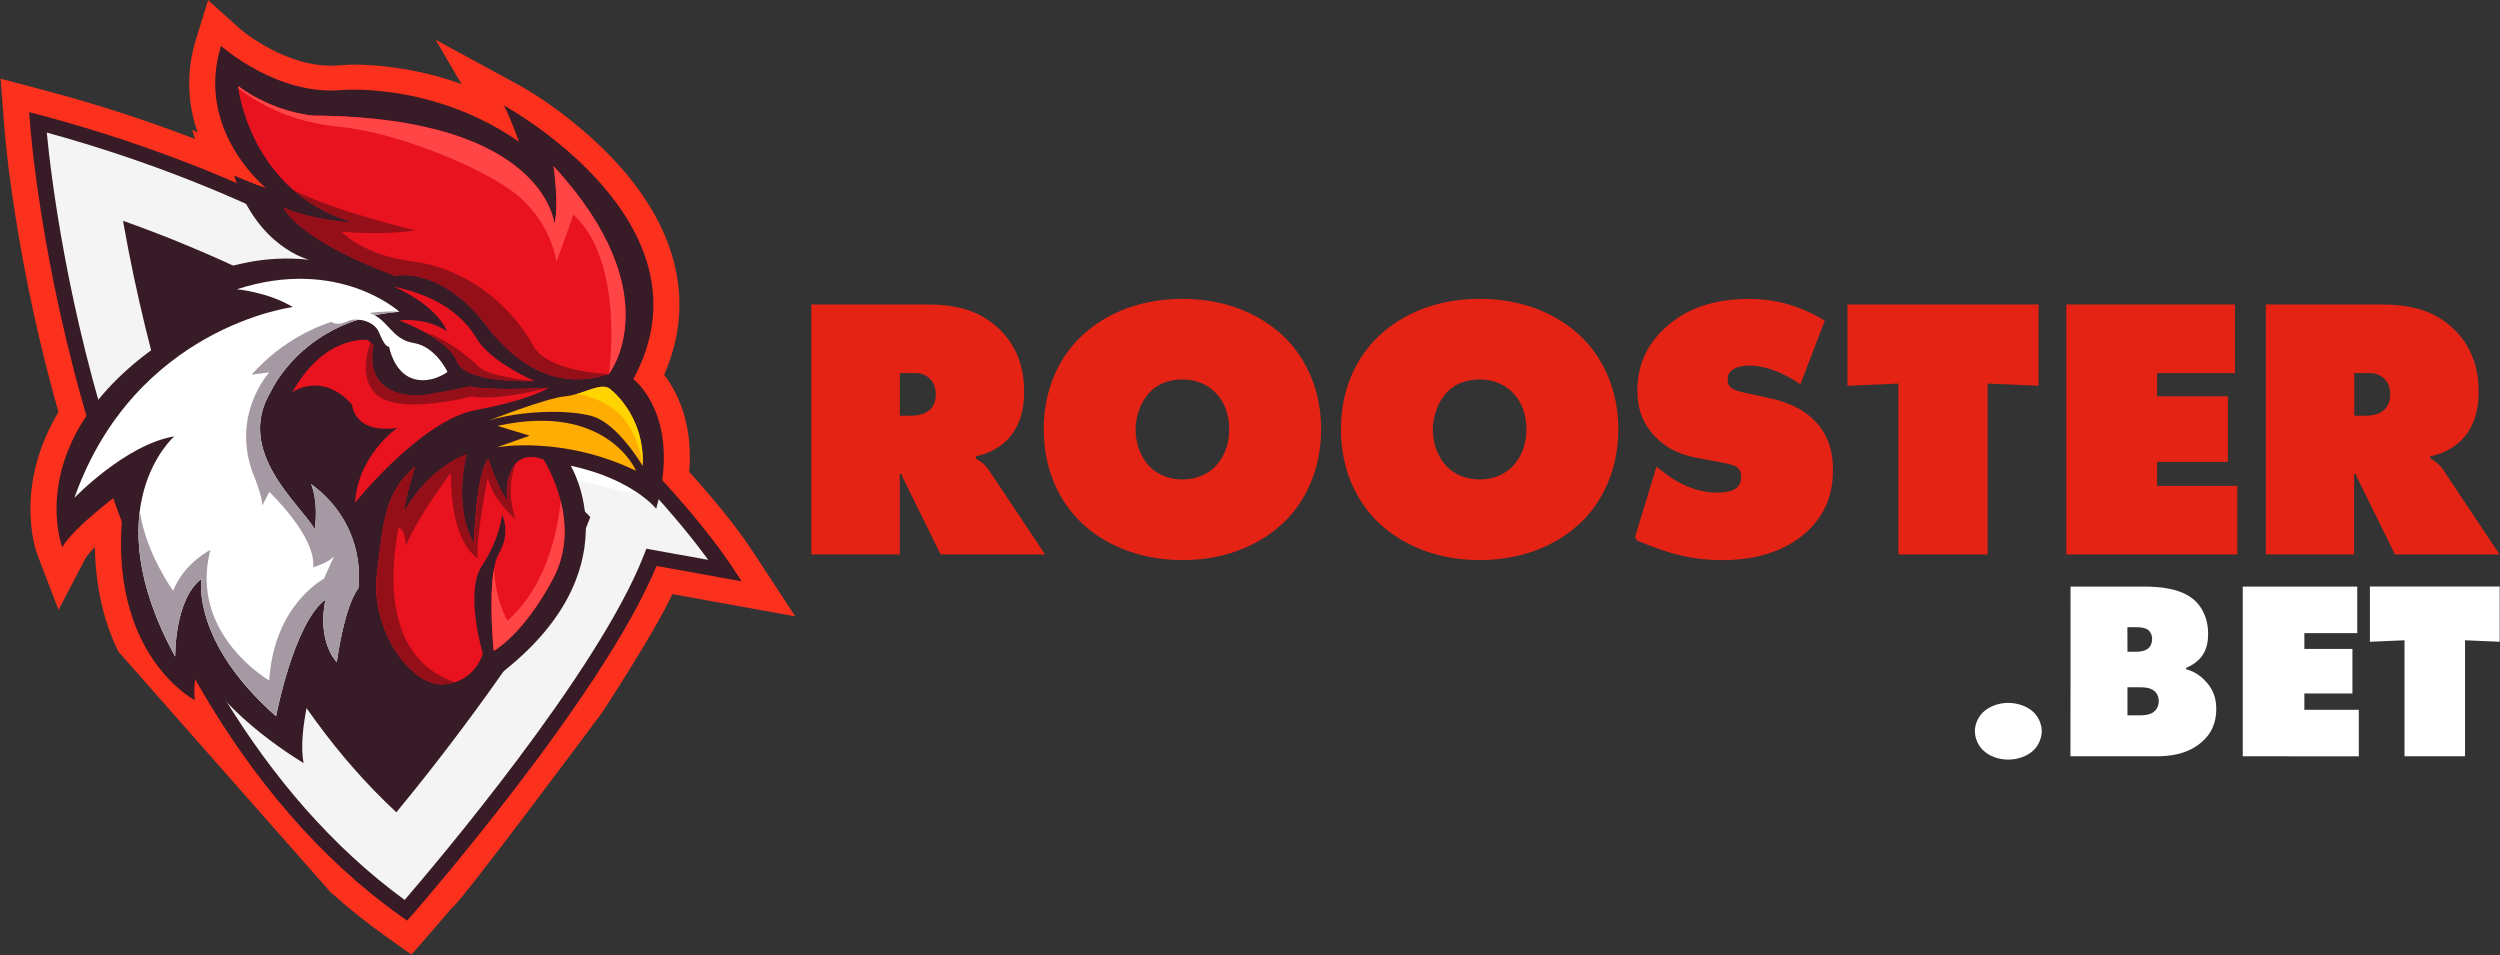
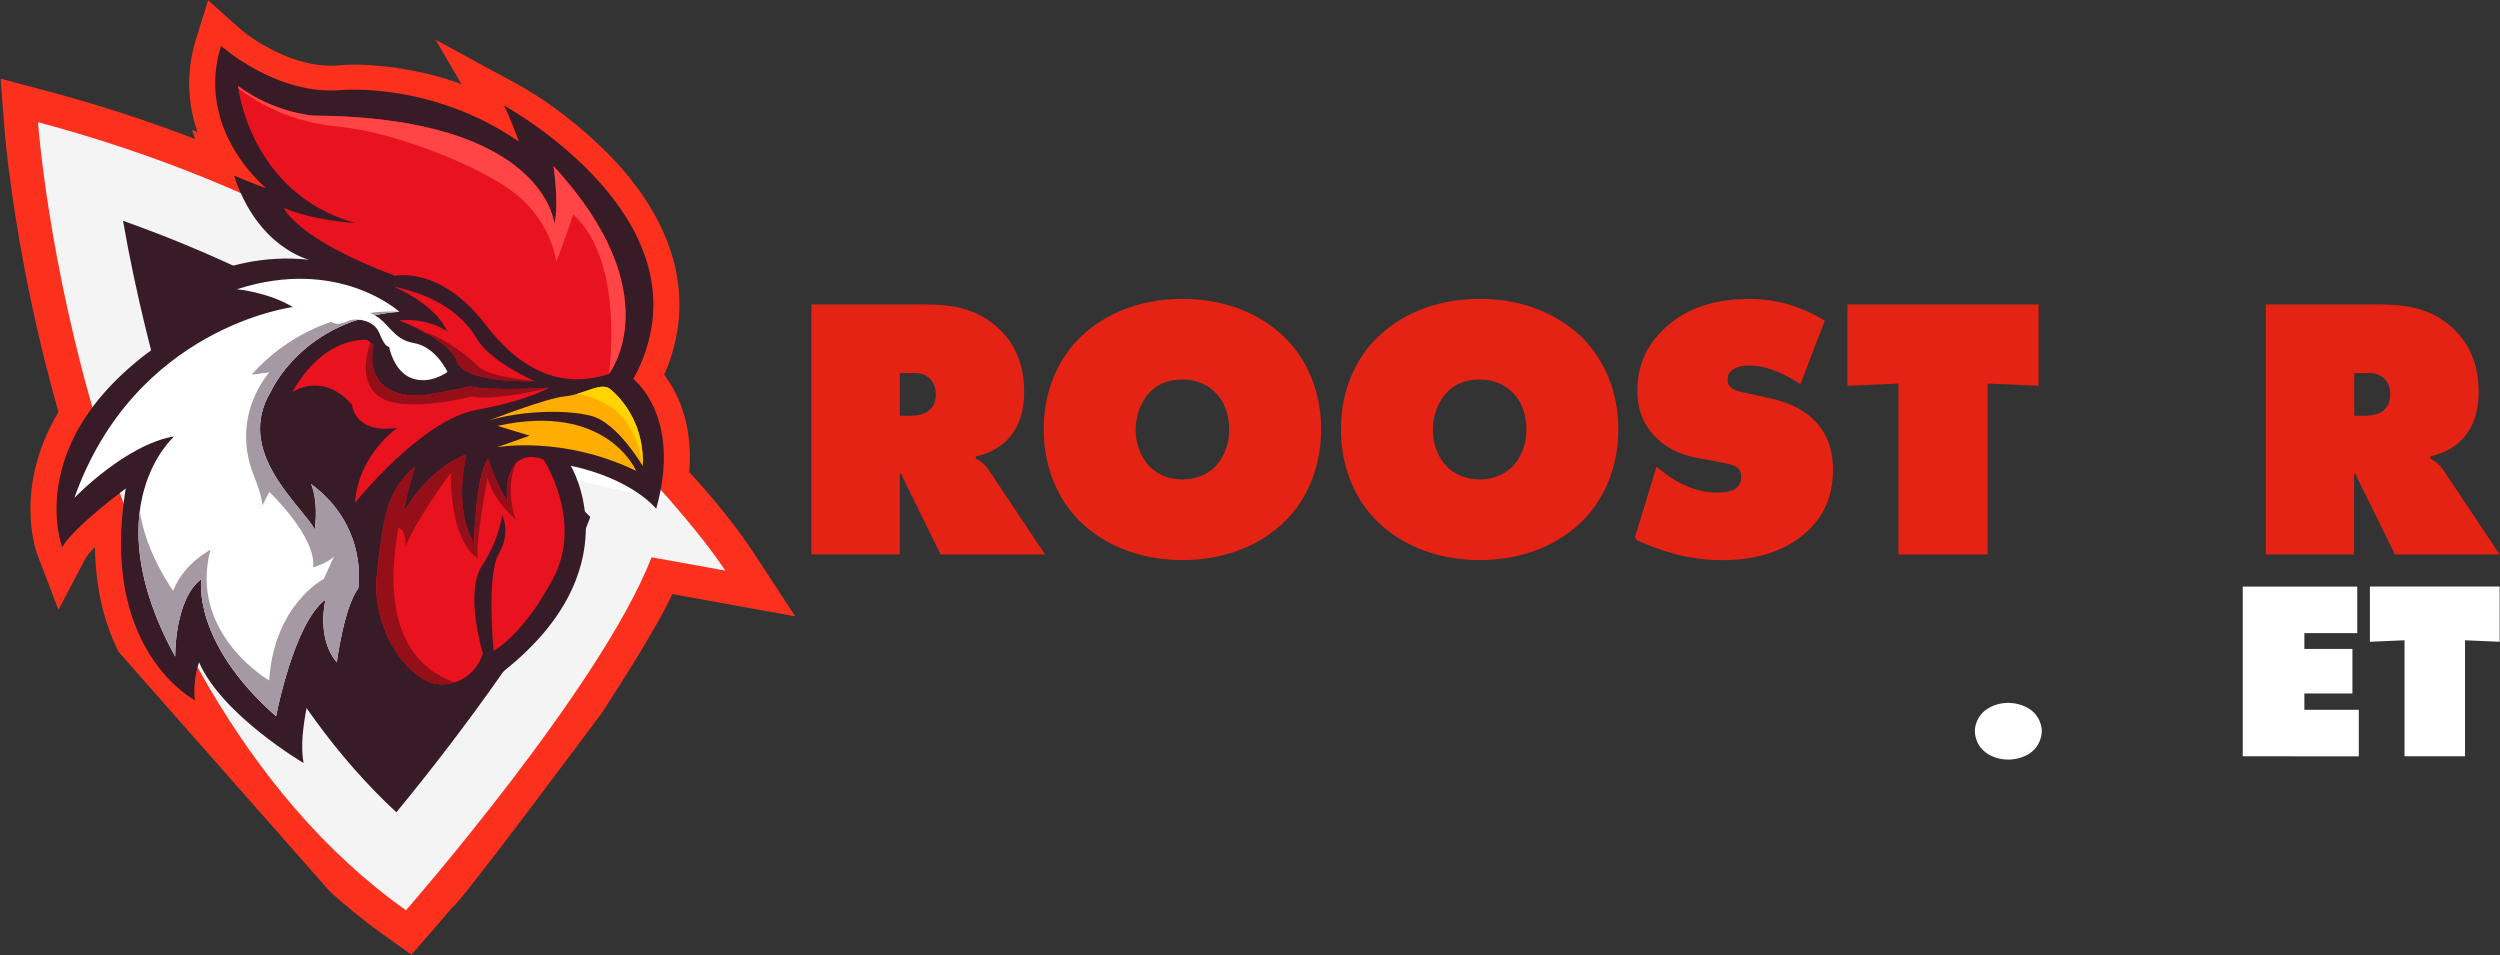
<svg xmlns="http://www.w3.org/2000/svg" width="3834px" height="1465px" viewBox="0 0 3834 1465" version="1.1">
  <rect x="0" y="0" width="3834" height="1465" fill="#333333" stroke="none" />
  <title>Group 18</title>
  <g id="Page-1" stroke="none" stroke-width="1" fill="none" fill-rule="evenodd">
    <g id="Group-18" transform="translate(0.97, 0.32)">
      <g id="Group">
        <path d="M298.2,212.9 C224.1,184.3 148.3,159.8 71.3,139.3 L4.26325641e-14,120.3 L5.4,190.7 C8.8,236 15.1,282.2 22.1,327.1 C38,429.5 60.3,531.7 88.7,631.6 C61.8,676.5 46.1,726.4 45.7,778.4 C45.6,801.1 48.7,830.5 57,852.1 L88.8,934.9 L130.1,856 C132.4,851.6 137.8,845.5 144.6,838.7 C145.4,894.1 156.1,949.8 180.8,999.2 L505.8,1367.8 C532.7,1391.9 560.9,1414.6 590.5,1435.6 L630,1463.7 L661.5,1427.6 C671.9,1415.7 682.2,1403.6 692.4,1391.5 C699.4,1392.4 921.7,1093.4 921.7,1093.4 C921.7,1093.4 1001,973.3 1030.2,910.8 L1218.6,944.9 L1155.6,848.7 C1128,806.1 1091.1,762.2 1056.1,723.5 C1059.4,681.5 1053.8,638.6 1034.1,600.5 C1029.8,592.2 1024.1,583 1017.6,574.4 C1067.4,461.2 1034.2,350.7 951.3,256.7 C909.8,209.6 847.9,159 791.3,128.2 L667.1,60.7 L706.9,128.7 C678,118.2 648,110.4 617.3,105.4 C588.2,100.6 549.9,96.9 520.2,99.8 C482.9,103.4 445.4,91.5 413.1,74.4 C397.5,66.1 378.4,54.1 365.3,42.3 L318.2,-1.42108547e-14 L299.8,59.2 C284.7,107.9 285.9,156.6 302.1,202.6 L293.7,198.9 L298.2,212.9 Z" id="Path" fill="#FC311D" />
        <path d="M1111.4,874.8 C1111.4,874.8 796.3,384 57.3,187.1 C57.3,187.1 117.4,1037.5 621.6,1395.7 C621.6,1395.7 920.9,1053.9 998.3,854.3 L1111.4,874.8 Z" id="Path" fill="#F4F4F4" />
        <path d="M606.9,1245.4 C663.3,1176.9 717.7,1105.5 767.5,1034.6 C812.7,970.3 866.4,890.3 894.6,817.7 L904.3,792.6 C864.6,751.5 822.9,712.8 786.5,681.6 C611.5,531.2 407.4,416.4 187.7,338.3 C197.5,394.7 209.6,450.9 222.3,503.1 C272.6,710.9 354.3,928.9 482.8,1104.7 C519.6,1155.2 560.8,1202.7 606.9,1245.4 L606.9,1245.4 Z" id="Path" fill="#371B27" />
        <path d="M320,808.5 L189.8,775.2 C203.8,813.3 219.2,851.8 236.2,890.2 L371.7,921.8 C353.1,884.8 335.9,846.9 320,808.5 L320,808.5 Z" id="Path" fill="#FFFFFF" />
        <path d="M834.6,724.6 L1029.1,770.1 C999.8,736.7 962.4,697.2 916.5,654.3 L672.9,592 C711.9,620.3 749.8,650.2 786.4,681.7 C801.8,694.8 818,709.2 834.6,724.6 L834.6,724.6 Z" id="Path" fill="#FFFFFF" />
-         <path d="M1085.2,858.3 C1014.1,761 700.1,375.9 70.8,203 C82.1,321.8 168.7,1050.4 619.6,1379.8 C666.1,1325.8 917.2,1029.9 986.7,850.4 L990.3,841.2 L1085.2,858.3 L1085.2,858.3 Z M60.5,176 C804.1,374.1 1120.8,867.3 1121.7,868.7 L1136.4,891.2 L1005.9,867.6 C922.6,1070.1 631.7,1402.2 630.8,1403.2 L623.4,1411.6 L614.2,1405.1 C105.5,1043.7 45.2,190.5 45,188.1 L43.7,171.7 L60.5,176 Z" id="Shape" fill="#371B27" />
        <g transform="translate(85.731, 70)" id="Path">
          <path d="M387.569,328.1 C387.569,328.1 308.069,309.6 272.269,198.9 C272.269,198.9 304.069,212.6 321.269,218.1 C321.269,218.1 211.869,129.6 252.269,2.84217094e-14 C252.269,2.84217094e-14 338.169,77.2 438.469,67.7 C438.469,67.7 577.369,55.4 709.169,147 C709.169,147 694.469,106 685.869,91.3 C685.869,91.3 1015.569,270.2 884.569,511 C884.569,511 959.669,567.5 919.669,709.9 C919.669,709.9 883.869,664.4 788.569,643.9 C788.569,643.9 887.369,805.9 676.869,965.9 C676.869,965.9 648.969,1027.4 555.169,1017.2 C555.169,1017.2 497.169,972.8 484.969,943.4 C484.969,943.4 446.969,983.7 456.369,1037.1 C456.369,1037.1 398.369,999.5 396.169,964.6 C396.169,964.6 368.969,1050.7 378.969,1099.9 C378.969,1099.9 254.369,1026.8 218.569,945.4 C218.569,945.4 208.569,971.4 212.169,1003.5 C212.169,1003.5 64.669,927.6 106.169,678.8 C106.169,678.8 24.569,739 8.769,769 C8.769,769 -68.631,568 236.469,410.8 C236.469,410.8 182.069,390.3 146.269,397.8 C146.269,397.9 248.669,312.4 387.569,328.1 L387.569,328.1 Z" fill="#371B27" />
          <path d="M847.069,503.2 C847.069,503.2 943.569,381 762.169,184.4 C762.169,184.4 771.169,244.6 763.469,272.8 C763.469,272.8 749.269,109.4 394.169,107 C394.169,107 334.969,103.3 278.369,61.6 C278.369,61.6 295.069,225 457.269,271.6 C457.269,271.6 392.269,267.9 348.569,248.3 C348.569,248.3 365.969,295 519.069,352.7 C519.069,352.7 588.569,336.7 658.069,427.6 C727.369,518.6 796.869,519.8 847.069,503.2 Z" fill="#E8131F" />
          <path d="M733.069,514.1 C733.069,514.1 665.769,484.7 644.969,449.8 C624.169,414.9 587.669,384.2 516.769,369.1 C516.769,369.1 580.469,395.1 599.169,438.1 C599.169,438.1 572.669,416.9 525.369,421 C525.369,421 601.269,449 614.169,483.9 C627.069,518.8 733.069,514.1 733.069,514.1 Z" fill="#E8131F" />
          <path d="M754.569,524.3 C754.569,524.3 666.469,529.8 633.569,522.3 C633.569,522.3 611.369,527.8 570.569,534.6 C529.769,541.4 472.469,528.4 486.069,458.7 L476.769,451 C476.769,451 411.569,442.3 361.469,531.2 C361.469,531.2 407.269,498.4 453.169,550.3 C453.169,550.3 456.369,595.8 522.669,585.8 C522.669,585.8 462.169,627.5 457.869,700.6 C457.869,700.6 558.869,574.1 643.369,558.4 C727.669,542.8 754.569,524.3 754.569,524.3 L754.569,524.3 Z" fill="#E8131F" />
          <path d="M847.269,525 C847.269,525 902.369,564.3 898.869,644.3 C898.869,644.3 860.869,578.7 820.769,567.7 C780.669,556.8 709.069,560.2 663.269,574.5 C663.269,574.5 750.669,540.3 779.269,537.6 C807.869,534.9 832.269,516.5 847.269,525 L847.269,525 Z" fill="#FFAD00" />
          <path d="M888.869,651.8 C888.869,651.8 844.469,545.8 676.169,582.8 L725.569,597.8 L675.469,615.6 C675.469,615.6 775.669,597.1 888.869,651.8 Z" fill="#FFAD00" />
          <path d="M747.069,634.7 C747.069,634.7 807.969,728.4 762.069,815.8 C716.269,903.3 670.369,927.9 670.369,927.9 C670.369,927.9 658.869,812.4 678.269,778.9 C697.569,745.4 683.269,719.4 683.269,719.4 C683.269,719.4 679.669,756.3 652.469,797.3 C625.269,838.3 653.869,932 653.869,932 C653.869,932 641.669,977.1 592.269,979.2 C542.869,981.3 481.269,895.1 491.269,810.4 C501.269,725.6 504.169,684.6 549.969,645 C549.969,645 534.169,693.5 533.469,714 C533.469,714 565.669,651.1 628.669,626.5 C628.669,626.5 607.169,707.2 640.169,763.2 C640.169,763.2 642.369,658.6 661.969,633.3 C661.969,633.3 677.769,681.8 692.069,698.2 C692.069,698.2 683.869,667.6 704.269,640.1 C704.469,640.2 718.369,622.7 747.069,634.7 L747.069,634.7 Z" fill="#E8131F" />
          <path d="M525.769,407.8 C525.769,407.8 432.669,322.7 276.569,373.3 C276.569,373.3 323.869,377.4 362.469,400.6 C362.469,400.6 120.469,430.7 27.369,693.2 C27.369,693.2 106.169,611.2 180.569,598.9 C180.569,598.9 55.969,706.9 181.969,936.6 C181.969,936.6 180.569,849.1 222.069,817.7 C222.069,817.7 206.269,913.4 336.669,1028.2 C336.669,1028.2 363.869,884.7 412.569,849.1 C412.569,849.1 397.569,907.2 429.769,945.5 C429.769,945.5 440.469,862.1 462.669,832 C462.669,832 479.169,737.7 390.369,672 C390.369,672 401.869,695.9 396.069,741.7 C375.369,704.1 272.269,622.7 328.869,529.8 C328.869,529.8 377.869,419 525.769,407.8 Z" fill="#FFFFFF" />
-           <path d="M518.969,352.8 C518.969,352.8 588.469,336.8 657.969,427.7 C727.469,518.6 796.969,519.8 847.169,503.2 C847.169,503.2 752.869,501 730.669,459.3 C708.469,417.6 647.569,345.1 548.069,330.8 C548.069,330.8 478.569,325.1 437.069,285 C437.069,285 501.469,291.1 549.469,282.9 C549.469,282.9 424.569,253.1 362.669,220.7 C386.769,241.9 417.669,260.2 457.269,271.6 C457.269,271.6 392.269,267.9 348.569,248.3 C348.469,248.4 365.769,295 518.969,352.8 L518.969,352.8 Z" fill="#940F18" />
          <path d="M614.169,484 C627.069,518.9 733.069,514.1 733.069,514.1 C733.069,514.1 662.869,507.9 647.469,492.2 C634.769,479.3 599.369,449.5 563.969,438.9 C584.769,450.3 607.669,466.3 614.169,484 L614.169,484 Z" fill="#940F18" />
          <path d="M633.569,522.3 C633.569,522.3 611.369,527.8 570.569,534.6 C529.769,541.4 472.469,528.4 486.069,458.7 L481.569,454.9 C474.169,475.4 466.369,510.9 489.669,533.8 C524.069,567.6 636.469,537.6 636.469,537.6 C676.069,545.3 754.669,524.3 754.669,524.3 C754.669,524.3 666.469,529.8 633.569,522.3 L633.569,522.3 Z" fill="#940F18" />
          <path d="M535.369,767.3 C556.169,718.1 604.869,654.8 604.869,654.8 C604.069,765.7 646.469,786.1 646.469,786.1 C640.769,768.7 661.069,662.3 661.069,662.3 C669.669,697.8 704.069,726.2 704.069,726.2 C690.769,686.7 697.769,656.5 704.369,640.2 C684.069,667.7 692.369,698.1 692.369,698.1 C678.069,681.7 662.269,633.2 662.269,633.2 C642.569,658.5 640.469,763.1 640.469,763.1 C607.369,707.2 628.869,626.5 628.869,626.5 C565.869,651.1 533.669,714 533.669,714 C534.369,693.5 550.169,645 550.169,645 C504.369,684.6 501.469,725.7 491.469,810.4 C481.469,895.2 542.969,981.3 592.469,979.2 C599.369,978.9 605.569,977.8 611.069,976.1 C525.769,946.9 502.669,856.6 524.469,738.6 C536.069,742 535.369,767.3 535.369,767.3 L535.369,767.3 Z" fill="#940F18" />
          <path d="M178.869,835.7 C178.869,835.7 137.069,778.4 127.669,713.6 C120.769,767.9 130.169,841.8 182.069,936.5 C182.069,936.5 180.669,849 222.169,817.6 C222.169,817.6 206.369,913.3 336.769,1028.1 C336.769,1028.1 363.969,884.6 412.669,849 C412.669,849 397.669,907.1 429.869,945.4 C429.869,945.4 440.569,862 462.769,831.9 C462.769,831.9 479.269,737.6 390.469,671.9 C390.469,671.9 401.969,695.8 396.169,741.6 C375.369,704.1 272.269,622.7 328.869,529.8 C328.869,529.8 377.969,419.1 525.769,407.8 C525.769,407.8 396.569,395.5 299.169,504.2 L326.369,500.8 C326.369,500.8 263.369,568.5 304.869,664.9 C304.869,664.9 315.569,691.9 315.569,704.9 L326.269,684.1 C326.269,684.1 398.569,752.5 393.569,799.6 C393.569,799.6 416.469,793.4 425.769,782.5 L409.969,817.4 C409.969,817.4 333.369,857.1 326.169,973.3 C326.169,973.3 202.269,901.5 235.969,773 C236.169,772.8 195.369,793.3 178.869,835.7 L178.869,835.7 Z" fill="#A599A3" />
          <path d="M433.769,124.1 C525.469,133 668.469,191.9 714.869,236.2 C761.369,280.6 766.469,331.2 766.469,331.2 C778.669,299.8 792.569,258.7 792.569,258.7 C872.369,331.6 847.069,503.2 847.069,503.2 C847.069,503.2 943.569,381 762.169,184.4 C762.169,184.4 771.169,244.6 763.469,272.8 C763.469,272.8 749.269,109.4 394.169,107 C394.169,107 334.969,103.3 278.369,61.6 C278.369,61.6 278.469,62.9 278.869,65.3 C312.369,90.2 359.769,116.9 433.769,124.1 Z" fill="#FF4545" />
-           <path d="M772.969,697.2 C772.969,697.2 766.769,815.9 691.569,881.5 C691.569,881.5 672.669,850.9 671.069,801.2 C662.469,847.3 670.469,927.9 670.469,927.9 C670.469,927.9 716.269,903.3 762.169,815.8 C783.969,774.1 781.469,730.9 772.969,697.2 L772.969,697.2 Z" fill="#FF4545" />
          <path d="M844.469,550.3 C892.769,577 898.869,644.3 898.869,644.3 C902.469,564.3 847.269,525 847.269,525 C835.569,518.4 818.369,528 797.769,533.9 C810.069,535.5 825.869,540 844.469,550.3 L844.469,550.3 Z" fill="#FFD400" />
          <path d="M599.569,500.1 C599.569,500.1 581.669,461.1 547.669,455.7 C513.669,450.2 508.169,418.9 479.969,409.6 C451.769,400.3 443.869,419.1 424.869,414 C405.869,408.9 390.469,388 390.469,388 C390.469,388 411.169,417.2 421.069,423.3 C430.969,429.4 440.269,424.9 449.169,421.2 C458.169,417.4 486.369,419.8 494.669,439.7 C502.869,459.5 506.469,460.9 510.069,461.6 C510.069,461.6 516.569,499.2 544.869,509.8 C573.069,520.2 599.569,500.1 599.569,500.1 L599.569,500.1 Z" fill="#FFFFFF" />
        </g>
      </g>
      <g id="Group" transform="translate(1243.3, 458)" fill="#E52314" fill-rule="nonzero">
        <path d="M2.27373675e-13,392 L2.27373675e-13,8.6 L173,8.6 C213.2,8.6 255.2,13.2 290.2,48.3 C309.7,67.8 326.4,97.2 326.4,142.6 C326.4,176.5 316.1,197.8 305.1,211 C293.6,225.4 274.6,236.9 252.2,241.5 L252.2,244.9 C259.7,248.9 267.1,254.7 272.3,262.7 L358.5,392 L198.3,392 L143.1,279.9 C141.4,275.9 139.7,274.2 137.9,267.8 L135.6,268.9 L135.6,391.9 L2.27373675e-13,391.9 L2.27373675e-13,392 L2.27373675e-13,392 Z M135.7,179.3 L151.8,179.3 C159.8,179.3 172.5,178.2 181.1,170.7 C185.7,166.7 190.9,159.2 190.9,147.1 C190.9,138.5 188.6,129.9 183.4,124.1 C178.8,118.9 171.3,113.8 159.8,113.8 L135.7,113.8 L135.7,179.3 L135.7,179.3 Z" id="Shape" />
        <path d="M728.3,339.1 C695.5,372.4 642.1,400.6 569.1,400.6 C496.1,400.6 442.7,372.4 409.9,339.1 C380,308.6 356.4,261.5 356.4,200 C356.4,138.5 380,91.9 409.9,61.5 C442.7,28.2 496.1,-1.13686838e-13 569.1,-1.13686838e-13 C642.1,-1.13686838e-13 695.5,28.2 728.3,61.5 C758.2,92 781.8,139.1 781.8,200 C781.7,261.5 758.2,308.6 728.3,339.1 Z M519.1,143.1 C505.3,157.5 497.3,179.9 497.3,200.6 C497.3,222.4 505.3,243.7 519.1,257.5 C530.6,269 547.8,277 569.1,277 C590.4,277 607.6,269 619.1,257.5 C631.7,244.9 640.9,224.7 640.9,200.6 C640.9,176.5 632.9,156.3 619.1,143.1 C608.8,132.8 592.1,123.6 569.1,123.6 C544.4,123.6 528.3,133.3 519.1,143.1 Z" id="Shape" />
        <path d="M1184.1,339.1 C1151.3,372.4 1097.9,400.6 1024.9,400.6 C951.9,400.6 898.5,372.4 865.7,339.1 C835.8,308.6 812.2,261.5 812.2,200 C812.2,138.5 835.8,91.9 865.7,61.5 C898.5,28.2 951.9,-1.13686838e-13 1024.9,-1.13686838e-13 C1097.9,-1.13686838e-13 1151.3,28.2 1184.1,61.5 C1214,92 1237.6,139.1 1237.6,200 C1237.6,260.9 1214,308.6 1184.1,339.1 Z M974.9,143.1 C961.1,157.5 953.1,179.9 953.1,200.6 C953.1,222.4 961.1,243.7 974.9,257.5 C986.4,269 1003.6,277 1024.9,277 C1046.2,277 1063.4,269 1074.9,257.5 C1087.5,244.9 1096.7,224.7 1096.7,200.6 C1096.7,176.5 1088.7,156.3 1074.9,143.1 C1064.6,132.8 1047.9,123.6 1024.9,123.6 C1000.2,123.6 984.1,133.3 974.9,143.1 Z" id="Shape" />
        <path d="M1516.8,131 C1500.1,119.5 1469.7,102.3 1438.6,102.3 C1431.1,102.3 1419.6,103.4 1412.2,109.2 C1407,113.2 1405.3,117.2 1405.3,123 C1405.3,131 1406.4,138.5 1427.7,143.1 L1472,152.9 C1505.9,160.4 1526,174.2 1537.5,185.7 C1561.6,209.3 1566.8,238.6 1566.8,261.6 C1566.8,294.4 1558.2,324.8 1532.3,351.8 C1510.5,374.2 1469.1,400.7 1397.2,400.7 C1338.6,400.7 1299.5,384 1266.7,370.8 L1263.1,365.6 L1296.1,257.5 L1311,269 C1325.4,279.9 1354.7,297.2 1388.6,297.2 C1407.6,297.2 1415.6,292.6 1418.5,290.3 C1424.8,285.1 1426,278.8 1426,273.1 C1426,269.7 1425.4,263.9 1421.4,259.9 C1416.8,255.3 1409.3,253.6 1395,250.7 L1361.1,244.4 C1339.3,240.4 1315.7,233.5 1294.4,211.6 C1274.9,191.5 1266.8,168.5 1266.8,140.9 C1266.8,105.3 1278.9,74.8 1304.2,49.5 C1333.5,19.6 1376.6,0.1 1437.5,0.1 C1468,0.1 1507.6,5.3 1554.2,33.4 L1516.8,131 L1516.8,131 Z" id="Path" />
        <polygon id="Path" points="1667.2 392 1667.2 129.9 1589 133.3 1589 8.6 1882.1 8.6 1882.1 133.3 1803.9 129.9 1803.9 392 1667.2 392" />
-         <polygon id="Path" points="1924.7 392 1924.7 8.6 2183.3 8.6 2183.3 113.8 2063.8 113.8 2063.8 149.4 2172.4 149.4 2172.4 250 2063.8 250 2063.8 286.8 2186.8 286.8 2186.8 392 1924.7 392" />
        <path d="M2230.6,392 L2230.6,8.6 L2403.6,8.6 C2443.8,8.6 2485.8,13.2 2520.8,48.3 C2540.3,67.8 2557,97.2 2557,142.6 C2557,176.5 2546.7,197.8 2535.7,211 C2524.2,225.4 2505.2,236.9 2482.8,241.5 L2482.8,244.9 C2490.3,248.9 2497.7,254.7 2502.9,262.7 L2589.1,392 L2428.7,392 L2373.5,279.9 C2371.8,275.9 2370.1,274.2 2368.3,267.8 L2366,268.9 L2366,391.9 L2230.6,391.9 L2230.6,392 L2230.6,392 L2230.6,392 Z M2366.2,179.3 L2382.3,179.3 C2390.3,179.3 2403,178.2 2411.6,170.7 C2416.2,166.7 2421.4,159.2 2421.4,147.1 C2421.4,138.5 2419.1,129.9 2413.9,124.1 C2409.3,118.9 2401.8,113.8 2390.3,113.8 L2366.2,113.8 L2366.2,179.3 L2366.2,179.3 Z" id="Shape" />
      </g>
      <g id="Group" transform="translate(3027.7, 899.2)" fill="#FFFFFF" fill-rule="nonzero">
        <path d="M90.5,250.6 C80.4,260.7 64.8,265.4 51.1,265.4 C37.4,265.4 22.2,260.7 12.1,250.6 C4.3,242.8 4.54747351e-13,231.5 4.54747351e-13,221.7 C4.54747351e-13,211.9 4.3,201 12.1,193.2 C22.2,183.1 37.8,178.4 51.1,178.4 C64.4,178.4 80.4,183.1 90.5,193.2 C98.3,201 102.6,212.3 102.6,221.7 C102.6,231.1 98.3,242.8 90.5,250.6 Z" id="Path" />
-         <path d="M146.7,0.1 L260.2,0.1 C282.4,0.1 317.2,2.4 337.8,21.9 C344,27.8 357.7,43.4 357.7,72.6 C357.7,82.4 356.5,96.4 346.8,108.5 C341.7,114.7 333.5,121 324.2,124.5 L323.8,126.8 C334.3,129.5 342.9,134.6 351.1,142.4 C364,154.9 370.2,168.9 370.2,187.7 C370.2,208 363.6,225.9 345.6,240.4 C323.8,258 297.2,260.3 278.9,260.3 L146.6,260.3 L146.7,0.1 L146.7,0.1 Z M234,100 L248.8,100 C254.3,100 262.5,98.4 266.7,94.1 C269,91.8 271.8,87.5 271.8,80.4 C271.8,73.3 268.3,68.7 265.9,66.7 C260.8,62.8 252.2,62.4 248.7,62.4 L233.9,62.4 L234,100 L234,100 L234,100 Z M234,197.5 L253.1,197.5 C258.6,197.5 266.8,197.1 273,193.2 C277.7,190.1 282,184.2 282,175.6 C282,169 279.3,163.5 275,160 C268.8,154.9 259.4,154.5 254.3,154.5 L234,154.5 L234,197.5 L234,197.5 Z" id="Shape" />
        <polygon id="Path" points="410.8 260.3 410.8 0.1 586.4 0.1 586.4 71.5 505.3 71.5 505.3 95.7 579 95.7 579 164 505.3 164 505.3 189 588.8 189 588.8 260.4 410.8 260.3 410.8 260.3" />
        <polygon id="Path" points="658.9 260.3 658.9 82.4 605.8 84.7 605.8 0 804.8 0 804.8 84.7 751.7 82.4 751.7 260.3" />
      </g>
    </g>
  </g>
</svg>